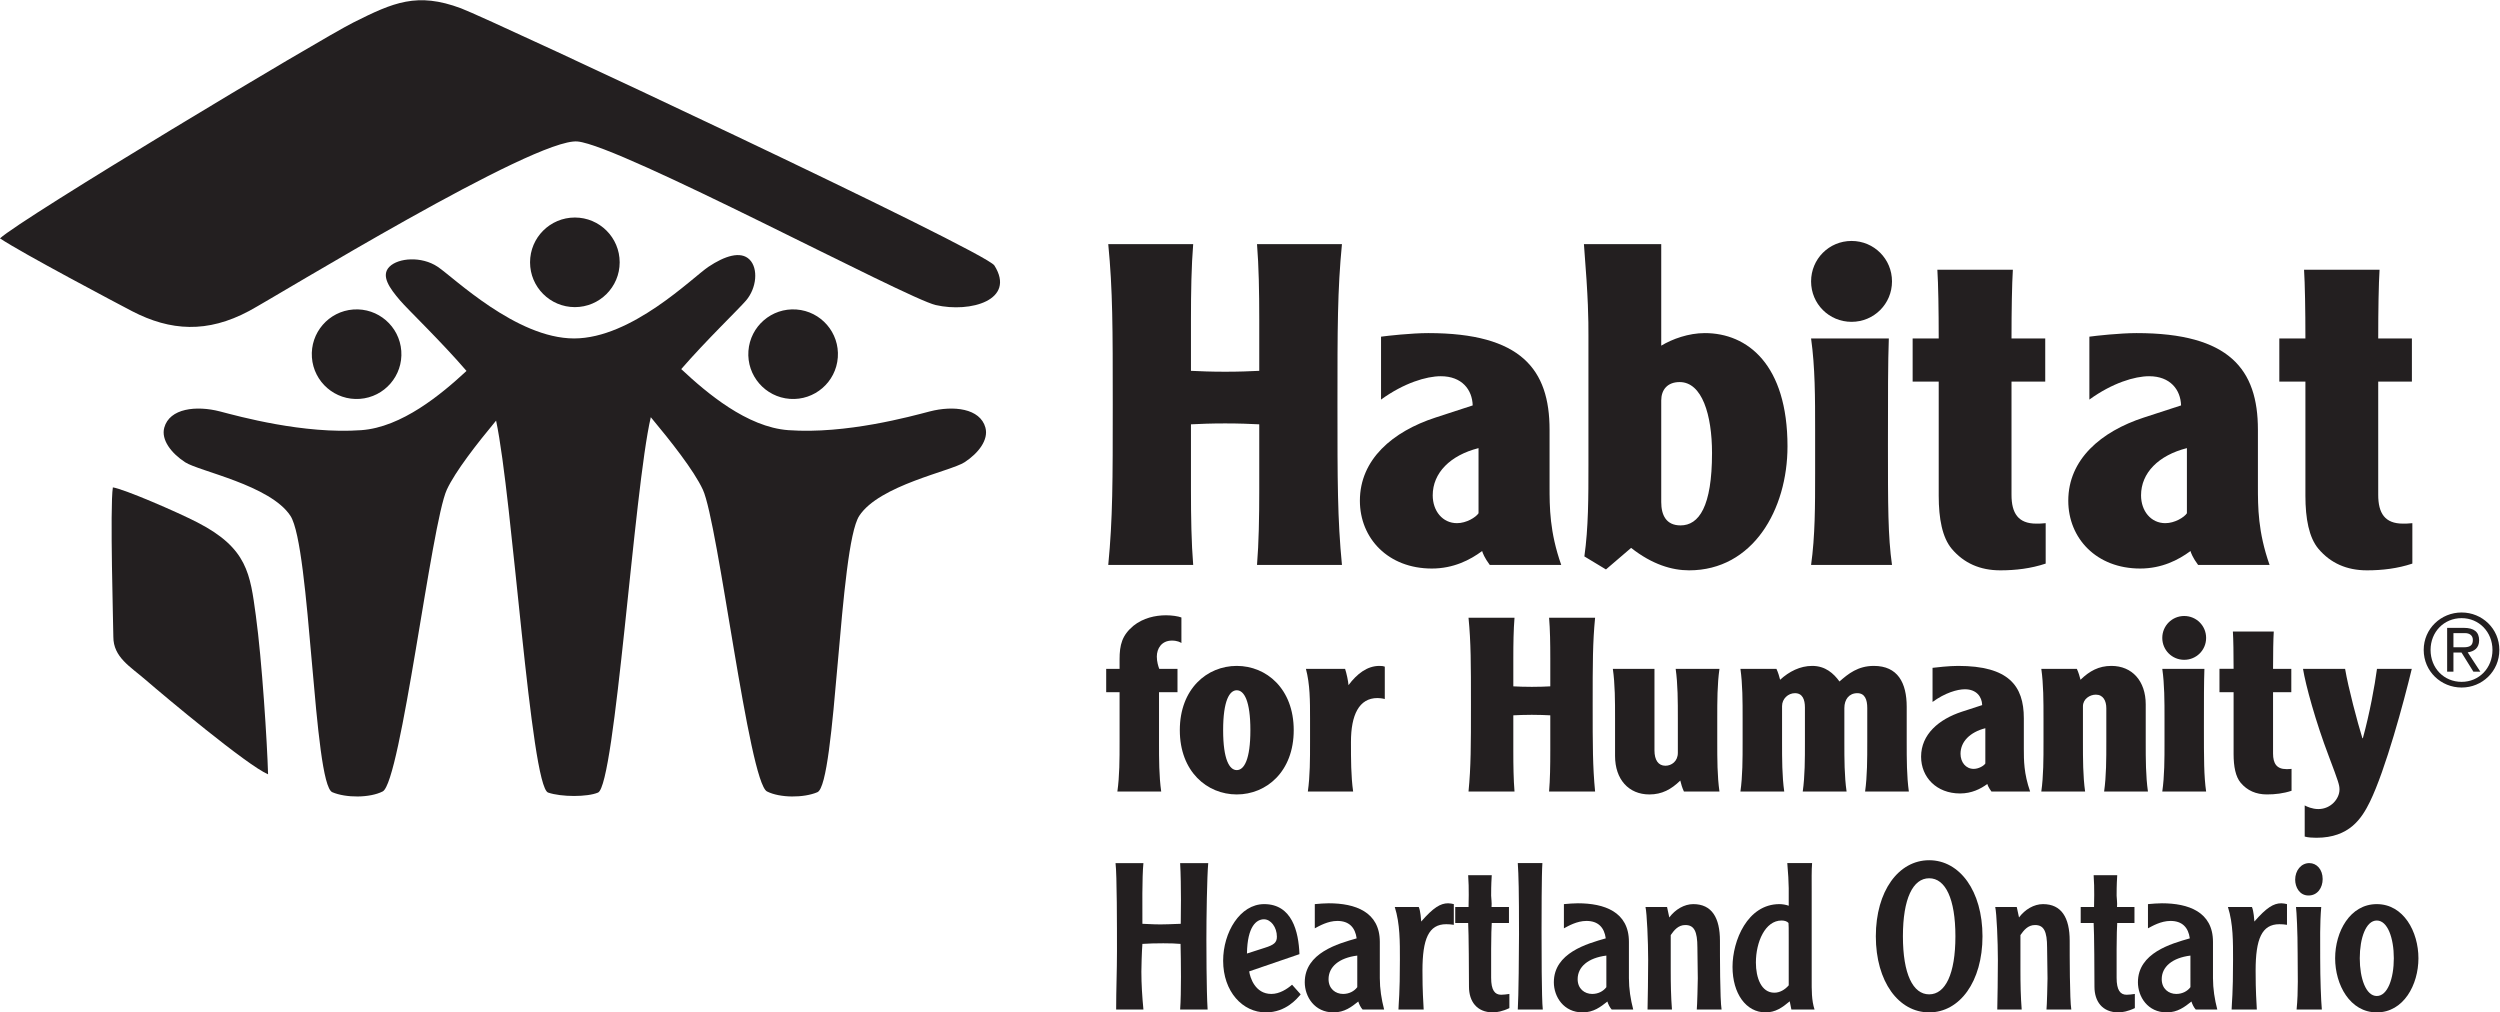
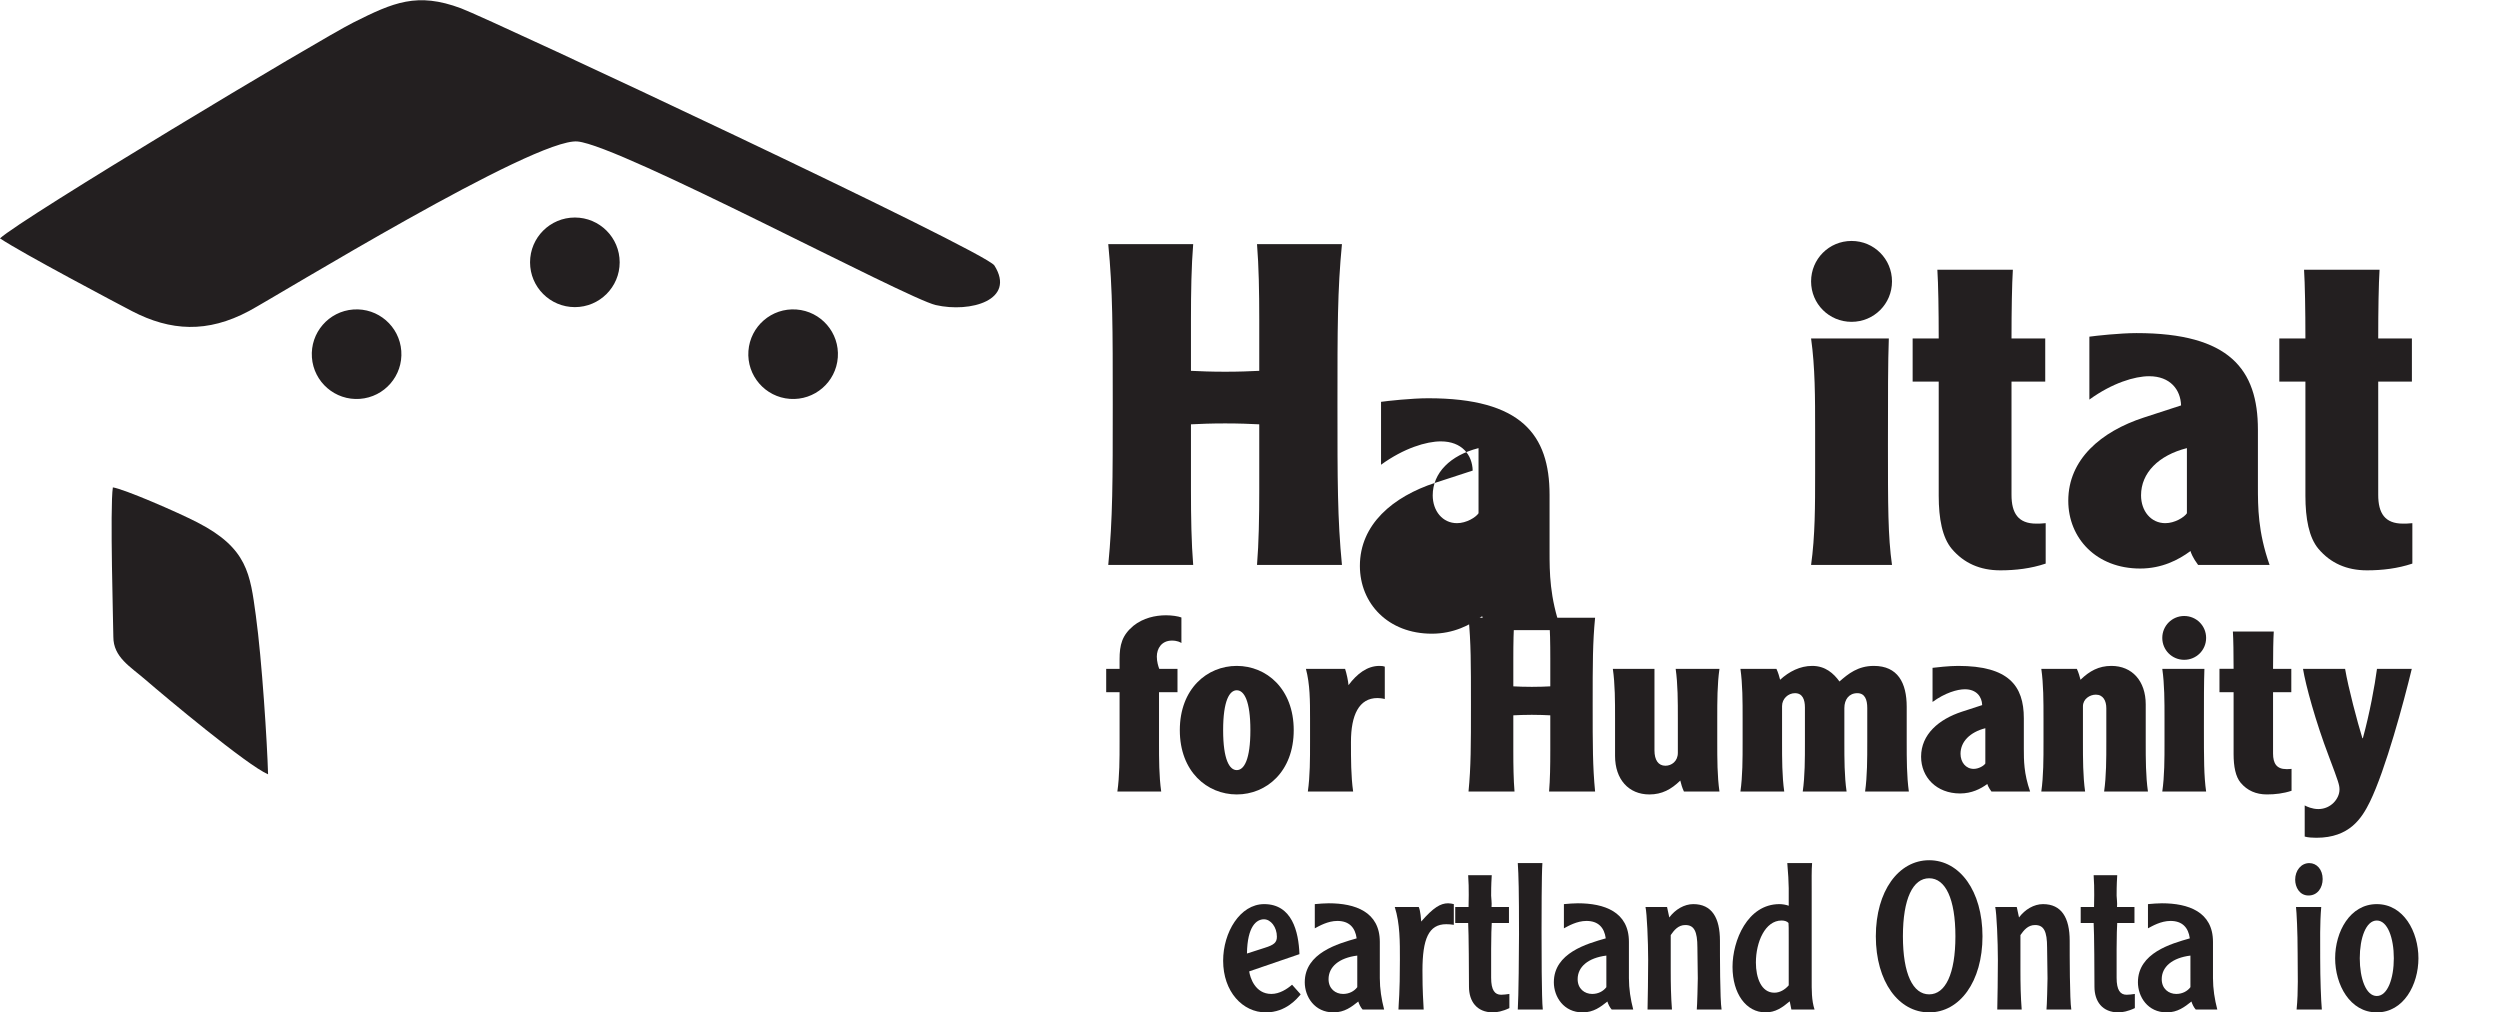
<svg xmlns="http://www.w3.org/2000/svg" viewBox="0 0 292.573 118.48" height="118.48" width="292.573" xml:space="preserve" id="svg2" version="1.1">
  <defs id="defs6">
    <clipPath id="clipPath20" clipPathUnits="userSpaceOnUse">
      <path id="path18" d="M 0,0 H 2194 V 888.621 H 0 Z" />
    </clipPath>
  </defs>
  <g transform="matrix(1.333,0,0,-1.333,0,118.48)" id="g10">
    <g transform="scale(0.1)" id="g12">
      <g id="g14">
        <g clip-path="url(#clipPath20)" id="g16">
          <path id="path22" style="fill:#231f20;fill-opacity:1;fill-rule:nonzero;stroke:none" d="m 273.84,575.027 c -1.578,21.661 14.711,40.508 36.371,42.082 21.68,1.579 40.531,-14.722 42.098,-36.39 1.582,-21.672 -14.719,-40.516 -36.391,-42.082 -21.66,-1.563 -40.508,14.707 -42.078,36.39" />
          <path id="path24" style="fill:#231f20;fill-opacity:1;fill-rule:nonzero;stroke:none" d="m 735.551,575.027 c 1.578,21.661 -14.723,40.508 -36.379,42.082 -21.692,1.579 -40.52,-14.722 -42.102,-36.39 -1.574,-21.672 14.731,-40.516 36.383,-42.082 21.68,-1.563 40.527,14.707 42.098,36.39" />
-           <path id="path26" style="fill:#231f20;fill-opacity:1;fill-rule:nonzero;stroke:none" d="m 865.16,513.344 c -4.629,17.062 -28.18,19.652 -48.941,14.254 -16.399,-4.274 -73.43,-20.102 -124.071,-16.43 -36.367,2.633 -71.949,32.91 -94.066,53.617 21.977,25.344 50.336,52.543 56.848,60.153 9.402,10.96 10.957,28.175 3.133,36.007 -7.825,7.821 -21.911,3.102 -36.004,-6.289 C 607.996,645.277 554.77,591.688 504,591.688 c -50.746,0 -105.719,53.589 -119.812,62.968 -14.09,9.391 -34.438,7.821 -42.27,0 -7.816,-7.82 0.02,-18.758 9.422,-29.718 6.648,-7.782 36.07,-35.985 58.23,-61.77 -22.23,-20.629 -56.898,-49.441 -92.34,-52 -50.628,-3.672 -107.679,12.156 -124.062,16.43 -20.766,5.398 -44.305,2.808 -48.949,-14.254 -2.903,-10.668 6.152,-22.406 18.308,-30.336 12.102,-7.903 74.832,-20.094 92.473,-47.07 17.641,-26.973 20.332,-235.629 36.758,-242.622 11.98,-5.109 32.871,-5.109 44.222,0.664 15.918,8.086 42.782,235.727 56.329,264.965 7.5,16.133 26.382,40.274 43.234,60.61 14.496,-67.989 30.375,-321.258 45.668,-326.551 11.559,-3.996 34.582,-3.996 43.828,0 15.082,6.531 31.594,266.473 46.332,329.547 17.438,-20.926 37.828,-46.66 45.699,-63.606 13.559,-29.238 40.41,-256.879 56.317,-264.965 11.363,-5.773 32.242,-5.773 44.234,-0.664 16.418,6.993 19.106,215.649 36.758,242.622 17.652,26.976 80.371,39.167 92.461,47.07 12.168,7.93 21.211,19.668 18.32,30.336" />
          <path id="path28" style="fill:#231f20;fill-opacity:1;fill-rule:nonzero;stroke:none" d="m 465.352,658.523 c 0,21.735 17.609,39.332 39.351,39.332 21.699,0 39.336,-17.597 39.336,-39.332 0,-21.726 -17.637,-39.335 -39.336,-39.335 -21.742,0 -39.351,17.609 -39.351,39.335" />
          <path id="path30" style="fill:#231f20;fill-opacity:1;fill-rule:nonzero;stroke:none" d="m 873.008,655.746 c 19.121,-30.34 -20.918,-41.719 -51.5,-34.738 -25.621,5.84 -276.785,140.148 -314.457,143.609 C 469.52,768.035 243.57,629.117 218.672,615.797 182.078,596.234 149.77,598.098 115.992,615.613 104.84,621.426 18.77,666.863 0,679.547 c 18.77,17.527 280,174.367 310.41,189.609 34.981,17.551 55.828,26.75 94.293,12.391 26.668,-9.988 460.375,-213.25 468.305,-225.801" />
          <path id="path32" style="fill:#231f20;fill-opacity:1;fill-rule:nonzero;stroke:none" d="m 99.09,460.93 c 9.781,-1.453 55.969,-21.356 74.258,-30.774 43.972,-22.644 46.25,-45.16 51.269,-81.801 5.352,-39.042 9.961,-111.796 10.735,-139.347 -18.403,7.883 -90.442,68.176 -107.641,83.047 -13.32,11.543 -28.23,19.785 -28.199,37.675 0.02,6.829 -3.121,114.395 -0.422,131.2" />
-           <path id="path34" style="fill:#231f20;fill-opacity:1;fill-rule:nonzero;stroke:none" d="m 2153.97,320.551 h 9.05 c 6.05,0 7.99,2.14 7.99,6.504 0,3.8 -2.84,5.918 -6.76,5.918 h -10.28 z m 0,-21.387 h -5.53 v 38.438 h 14.66 c 8.98,0 13.42,-3.622 13.42,-10.918 0,-6.934 -4.54,-9.852 -10.03,-10.586 l 11.08,-16.934 h -6.1 l -10.41,16.77 h -7.09 z m 7.18,-8.973 c 15.29,0 27.09,12.079 27.09,28.036 0,15.753 -11.8,27.91 -27.09,27.91 -15.55,0 -27.26,-12.157 -27.26,-27.91 0,-15.957 11.71,-28.036 27.26,-28.036 m 0,60.907 c 18.03,0 33.12,-14.207 33.12,-32.871 0,-18.829 -15.09,-33.016 -33.12,-33.016 -18.09,0 -33.29,14.187 -33.29,33.016 0,18.664 15.2,32.871 33.29,32.871" />
          <path id="path36" style="fill:#231f20;fill-opacity:1;fill-rule:nonzero;stroke:none" d="m 1047.55,674.508 c -1.57,-19.332 -1.96,-41.813 -1.96,-65.871 v -45.379 c 8.68,-0.403 17.34,-0.793 29.98,-0.793 12.63,0 21.3,0.39 29.98,0.793 v 45.379 c 0,24.058 -0.4,46.539 -1.97,65.871 h 74.57 c -3.94,-40.629 -3.94,-73.781 -3.94,-140.84 0,-67.063 0,-100.211 3.94,-140.84 h -74.57 c 1.57,19.313 1.97,41.828 1.97,65.867 v 57.606 c -8.68,0.398 -17.35,0.793 -29.98,0.793 -12.64,0 -21.3,-0.395 -29.98,-0.793 v -57.606 c 0,-24.039 0.39,-46.554 1.96,-65.867 h -74.573 c 3.953,40.629 3.953,73.777 3.953,140.84 0,67.059 0,100.211 -3.953,140.84 h 74.573" />
-           <path id="path38" style="fill:#231f20;fill-opacity:1;fill-rule:nonzero;stroke:none" d="m 1298.06,495.406 c -24.82,-6.32 -40.22,-21.711 -40.22,-41.433 0,-13.817 8.68,-24.457 21.31,-24.457 8.28,0 16.56,5.14 18.91,8.683 z m -85.59,97.84 c 5.51,0.781 26.83,3.141 41.42,3.141 81.67,0 106.53,-31.938 106.53,-84.809 v -49.32 c 0,-18.934 0,-40.254 10.25,-69.43 h -62.73 c -4.71,6.309 -6.29,10.641 -6.71,12.223 -10.64,-7.887 -25.23,-15.367 -44.16,-15.367 -38.3,0 -63.17,26.418 -63.17,59.554 0,36.297 28.82,60.758 66.32,72.981 l 32.72,10.668 c -0.38,13.801 -9.44,25.636 -28,25.636 -12.63,0 -32.36,-5.906 -52.47,-20.507 v 55.23" />
-           <path id="path40" style="fill:#231f20;fill-opacity:1;fill-rule:nonzero;stroke:none" d="m 1458.46,448.047 c 0,-11.442 4.31,-20.496 16.95,-20.496 16.19,0 27.64,16.554 27.64,63.504 0,33.539 -8.71,62.336 -28.45,62.336 -10.63,0 -16.14,-6.703 -16.14,-16.164 z m 0,226.461 v -89.153 c 9.85,5.915 24.06,11.032 38.26,11.032 37.46,0 72.59,-27.598 72.59,-99.41 0,-55.629 -30.38,-108.875 -86.39,-108.875 -15.01,0 -32.37,5.117 -50.9,19.703 l -22.09,-18.922 -18.95,11.445 c 3.57,25.238 3.57,52.059 3.57,80.477 v 113.222 c 0,14.61 0,30.778 -3.96,80.481 h 67.87" />
+           <path id="path38" style="fill:#231f20;fill-opacity:1;fill-rule:nonzero;stroke:none" d="m 1298.06,495.406 c -24.82,-6.32 -40.22,-21.711 -40.22,-41.433 0,-13.817 8.68,-24.457 21.31,-24.457 8.28,0 16.56,5.14 18.91,8.683 m -85.59,97.84 c 5.51,0.781 26.83,3.141 41.42,3.141 81.67,0 106.53,-31.938 106.53,-84.809 v -49.32 c 0,-18.934 0,-40.254 10.25,-69.43 h -62.73 c -4.71,6.309 -6.29,10.641 -6.71,12.223 -10.64,-7.887 -25.23,-15.367 -44.16,-15.367 -38.3,0 -63.17,26.418 -63.17,59.554 0,36.297 28.82,60.758 66.32,72.981 l 32.72,10.668 c -0.38,13.801 -9.44,25.636 -28,25.636 -12.63,0 -32.36,-5.906 -52.47,-20.507 v 55.23" />
          <path id="path42" style="fill:#231f20;fill-opacity:1;fill-rule:nonzero;stroke:none" d="m 1658.27,591.645 c -0.77,-20.489 -0.77,-50.477 -0.77,-93.082 0,-53.665 0,-80.508 3.56,-105.735 h -71.04 c 3.55,25.227 3.55,52.07 3.55,80.488 v 37.86 c 0,28.418 0,55.23 -3.55,80.469 z m -32.72,85.64 c 19.71,0 35.51,-15.801 35.51,-35.519 0,-19.719 -15.8,-35.496 -35.51,-35.496 -19.74,0 -35.53,15.777 -35.53,35.496 0,19.718 15.79,35.519 35.53,35.519" />
          <path id="path44" style="fill:#231f20;fill-opacity:1;fill-rule:nonzero;stroke:none" d="m 1767.17,652.027 c -0.78,-12.222 -1.19,-35.507 -1.19,-60.382 h 29.61 v -37.844 h -29.61 v -99.438 c 0,-16.164 5.92,-25.246 21.7,-25.246 2.38,0 4.74,0 8.3,0.399 V 394.02 c -13.04,-4.336 -26.42,-5.918 -39.84,-5.918 -17.76,0 -31.98,6.289 -42.64,18.918 -8.28,9.875 -11.43,26.437 -11.43,46.57 v 100.211 h -22.89 v 37.844 h 22.89 c 0,24.875 -0.39,48.16 -1.19,60.382 h 66.29" />
          <path id="path46" style="fill:#231f20;fill-opacity:1;fill-rule:nonzero;stroke:none" d="m 1919.97,495.406 c -24.88,-6.32 -40.26,-21.711 -40.26,-41.433 0,-13.817 8.68,-24.457 21.31,-24.457 8.28,0 16.57,5.14 18.95,8.683 z m -85.63,97.84 c 5.52,0.781 26.84,3.141 41.43,3.141 81.67,0 106.54,-31.938 106.54,-84.809 v -49.32 c 0,-18.934 0,-40.254 10.24,-69.43 h -62.73 c -4.72,6.309 -6.3,10.641 -6.69,12.223 -10.65,-7.887 -25.27,-15.367 -44.2,-15.367 -38.28,0 -63.11,26.418 -63.11,59.554 0,36.297 28.79,60.758 66.25,72.981 l 32.78,10.668 c -0.41,13.801 -9.49,25.636 -28.04,25.636 -12.63,0 -32.33,-5.906 -52.47,-20.507 v 55.23" />
          <path id="path48" style="fill:#231f20;fill-opacity:1;fill-rule:nonzero;stroke:none" d="m 2089.11,652.027 c -0.79,-12.222 -1.18,-35.507 -1.18,-60.382 h 29.57 v -37.844 h -29.57 v -99.438 c 0,-16.164 5.89,-25.246 21.68,-25.246 2.38,0 4.74,0 8.29,0.399 V 394.02 c -13.01,-4.336 -26.43,-5.918 -39.85,-5.918 -17.75,0 -31.95,6.289 -42.62,18.918 -8.28,9.875 -11.42,26.437 -11.42,46.57 v 100.211 h -22.91 v 37.844 h 22.91 c 0,24.875 -0.41,48.16 -1.19,60.382 h 66.29" />
          <path id="path50" style="fill:#231f20;fill-opacity:1;fill-rule:nonzero;stroke:none" d="m 1037.21,324.273 c -0.86,0.665 -3.64,2.157 -8.33,2.157 -8.98,0 -13.26,-6.825 -13.26,-14.121 0,-4.246 1.28,-8.543 2.14,-10.684 h 16.01 v -20.508 h -16.22 v -43.601 c 0,-15.383 0,-29.914 1.92,-43.594 h -38.478 c 1.93,13.68 1.93,28.211 1.93,43.594 v 43.601 h -11.75 v 20.508 h 11.75 v 8.352 c 0,12.617 2.137,21.14 12.199,29.48 8.539,6.848 19.219,9.191 28.619,9.191 5.14,0 10.69,-0.859 13.47,-1.925 v -22.45" />
          <path id="path52" style="fill:#231f20;fill-opacity:1;fill-rule:nonzero;stroke:none" d="m 1073.84,247.77 c 0,-25.852 5.55,-35.051 11.97,-35.051 6.42,0 11.95,9.199 11.95,35.051 0,25.859 -5.53,35.039 -11.95,35.039 -6.42,0 -11.97,-9.18 -11.97,-35.039 m 61.97,0 c 0,-36.329 -23.93,-56.418 -50,-56.418 -26.09,0 -50,20.089 -50,56.418 0,36.335 23.91,56.433 50,56.433 26.07,0 50,-20.098 50,-56.433" />
          <path id="path54" style="fill:#231f20;fill-opacity:1;fill-rule:nonzero;stroke:none" d="m 1180.9,301.625 c 1.29,-3.855 2.79,-10.898 3,-14.316 7.49,10.031 16.48,16.894 27.13,16.894 2.36,0 3.65,-0.223 4.73,-0.652 v -28.418 c -2.37,0.652 -5.35,0.847 -6.42,0.847 -16.25,0 -23.28,-14.96 -23.28,-38.464 0,-15.383 0,-29.914 1.91,-43.594 h -39.76 c 1.93,13.68 1.93,28.211 1.93,43.594 v 20.507 c 0,15.399 0,29.93 -3.63,43.602 h 34.39" />
          <path id="path56" style="fill:#231f20;fill-opacity:1;fill-rule:nonzero;stroke:none" d="m 1329.65,346.508 c -0.86,-10.488 -1.05,-22.656 -1.05,-35.692 v -24.562 c 4.7,-0.234 9.38,-0.438 16.22,-0.438 6.85,0 11.57,0.204 16.24,0.438 v 24.562 c 0,13.036 -0.18,25.204 -1.06,35.692 h 40.4 c -2.13,-22.012 -2.13,-39.949 -2.13,-76.289 0,-36.328 0,-54.297 2.13,-76.297 H 1360 c 0.88,10.469 1.06,22.637 1.06,35.683 v 31.211 c -4.67,0.204 -9.39,0.438 -16.24,0.438 -6.84,0 -11.52,-0.234 -16.22,-0.438 v -31.211 c 0,-13.046 0.19,-25.214 1.05,-35.683 h -40.38 c 2.13,22 2.13,39.969 2.13,76.297 0,36.34 0,54.277 -2.13,76.289 h 40.38" />
          <path id="path58" style="fill:#231f20;fill-opacity:1;fill-rule:nonzero;stroke:none" d="m 1478.38,193.922 c -1.5,3.203 -2.56,6.805 -3.19,9.617 -7.92,-7.703 -16.04,-12.187 -27.14,-12.187 -18.19,0 -30.13,13.253 -30.13,33.781 v 32.89 c 0,15.399 0,29.93 -1.94,43.602 h 36.54 v -71.602 c 0,-8.523 3.41,-13.464 9.62,-13.464 5.36,0 10.91,3.867 10.91,11.336 v 30.128 c 0,15.399 0,29.93 -1.91,43.602 h 38.44 c -1.93,-13.672 -1.93,-28.203 -1.93,-43.602 v -20.507 c 0,-15.383 0,-29.914 1.93,-43.594 h -31.2" />
          <path id="path60" style="fill:#231f20;fill-opacity:1;fill-rule:nonzero;stroke:none" d="m 1559.6,301.625 c 1.5,-3.203 2.55,-6.836 3.24,-9.59 7.89,7.238 17.52,12.168 28.19,12.168 11.55,0 18.79,-6.621 23.92,-13.68 7.73,6.817 16.27,13.68 30.15,13.68 20.96,0 28.87,-14.754 28.87,-35.906 v -30.781 c 0,-15.383 0,-29.914 1.88,-43.594 h -38.41 c 1.9,13.68 1.9,28.211 1.9,43.594 v 29.707 c 0,7.488 -2.13,13.035 -8.75,13.035 -7.27,0 -11.36,-5.547 -11.36,-13.035 v -29.707 c 0,-15.383 0,-29.914 1.95,-43.594 h -38.49 c 1.92,13.68 1.92,28.211 1.92,43.594 v 30.125 c 0,7.07 -2.13,12.617 -8.76,12.617 -5.99,0 -11.32,-4.922 -11.32,-11.328 v -31.414 c 0,-15.383 0,-29.914 1.91,-43.594 h -38.46 c 1.92,13.68 1.92,28.211 1.92,43.594 v 20.507 c 0,15.399 0,29.93 -1.92,43.602 h 31.62" />
          <path id="path62" style="fill:#231f20;fill-opacity:1;fill-rule:nonzero;stroke:none" d="m 1743,249.496 c -13.43,-3.437 -21.78,-11.777 -21.78,-22.449 0,-7.481 4.7,-13.254 11.55,-13.254 4.46,0 8.98,2.766 10.23,4.719 z m -46.35,53.008 c 2.99,0.391 14.53,1.699 22.46,1.699 44.23,0 57.69,-17.324 57.69,-45.976 v -26.688 c 0,-10.266 0,-21.816 5.52,-37.617 h -33.96 c -2.54,3.406 -3.42,5.762 -3.61,6.629 -5.78,-4.285 -13.72,-8.34 -23.93,-8.34 -20.76,0 -34.22,14.328 -34.22,32.266 0,19.66 15.59,32.902 35.89,39.543 l 17.74,5.769 c -0.21,7.481 -5.14,13.899 -15.17,13.899 -6.83,0 -17.54,-3.215 -28.41,-11.125 v 29.941" />
          <path id="path64" style="fill:#231f20;fill-opacity:1;fill-rule:nonzero;stroke:none" d="m 1823.34,301.625 c 1.48,-3.203 2.55,-6.836 3.21,-9.59 7.9,7.668 16.01,12.168 27.14,12.168 18.16,0 30.12,-13.242 30.12,-33.769 v -32.918 c 0,-15.383 0,-29.914 1.95,-43.594 h -38.48 c 1.93,13.68 1.93,28.211 1.93,43.594 v 29.5 c 0,6.613 -2.78,11.953 -9.21,11.953 -5.32,0 -11.31,-3.836 -11.31,-10.242 v -31.211 c 0,-15.383 0,-29.914 1.9,-43.594 h -38.45 c 1.92,13.68 1.92,28.211 1.92,43.594 v 20.507 c 0,15.399 0,29.93 -1.92,43.602 h 31.2" />
          <path id="path66" style="fill:#231f20;fill-opacity:1;fill-rule:nonzero;stroke:none" d="m 1935.34,301.625 c -0.44,-11.102 -0.44,-27.352 -0.44,-50.418 0,-29.074 0,-43.605 1.94,-57.285 h -38.49 c 1.95,13.68 1.95,28.211 1.95,43.594 v 20.507 c 0,15.399 0,29.93 -1.95,43.602 z m -17.75,46.398 c 10.69,0 19.25,-8.566 19.25,-19.25 0,-10.691 -8.56,-19.226 -19.25,-19.226 -10.65,0 -19.24,8.535 -19.24,19.226 0,10.684 8.59,19.25 19.24,19.25" />
          <path id="path68" style="fill:#231f20;fill-opacity:1;fill-rule:nonzero;stroke:none" d="m 1996.23,334.34 c -0.43,-6.649 -0.63,-19.246 -0.63,-32.715 h 16.03 V 281.117 H 1995.6 V 227.27 c 0,-8.758 3.2,-13.692 11.72,-13.692 1.32,0 2.6,0 4.52,0.215 v -19.227 c -7.06,-2.355 -14.34,-3.214 -21.61,-3.214 -9.63,0 -17.31,3.418 -23.06,10.253 -4.49,5.364 -6.21,14.317 -6.21,25.227 v 54.285 h -12.4 v 20.508 h 12.4 c 0,13.469 -0.2,26.066 -0.62,32.715 h 35.89" />
          <path id="path70" style="fill:#231f20;fill-opacity:1;fill-rule:nonzero;stroke:none" d="m 2058.85,301.625 c 2.79,-16.66 10.9,-47 15.17,-60.906 h 0.43 c 5.98,21.804 10.49,46.375 12.4,60.906 h 30.55 c -7.04,-29.277 -23.09,-88.691 -36.75,-116.687 -7.05,-14.309 -17.74,-31.622 -47.01,-31.622 -2.99,0 -7.47,0.204 -10.25,1.063 v 27.344 c 1.91,-1.075 6.61,-3.203 11.97,-3.203 11.11,0 18.57,9.199 18.57,17.109 0,4.055 -0.84,6.621 -9.38,29.269 -11.57,30.352 -20.33,62.411 -22.65,76.727 h 36.95" />
-           <path id="path72" style="fill:#231f20;fill-opacity:1;fill-rule:nonzero;stroke:none" d="m 1003.85,131.078 c -1.26,-12.598 -0.9,-40.516 -0.9,-53.289 2.7,0 8.64,-0.539 15.84,-0.539 4.14,0 7.93,0.176 17.84,0.539 0,3.23 0.17,17.812 0.17,20.887 0,9.347 -0.17,23.215 -0.72,32.402 h 24.67 c -1.08,-11.875 -1.62,-47.891 -1.62,-67.156 0,-2.531 0,-45.012 1.08,-61.406 h -24.13 c 0.55,7.383 0.72,18.191 0.72,28.816 0,10.801 -0.17,21.426 -0.36,28.809 -5.41,0.363 -7.56,0.539 -15.13,0.539 -9,0 -10.98,-0.176 -18.36,-0.539 -0.54,-6.66 -0.9,-20.887 -0.9,-24.305 0,-10.988 0.72,-22.148 1.8,-33.32 h -23.948 c 0,17.117 0.723,34.043 0.723,51.133 0,21.25 0,67.528 -1.266,77.43 h 24.491" />
          <path id="path74" style="fill:#231f20;fill-opacity:1;fill-rule:nonzero;stroke:none" d="m 1110.41,56.723 c 8.11,2.519 10.62,4.668 10.62,9.719 0,8.457 -5.4,15.301 -11.34,15.301 -6.48,0 -14.59,-5.938 -14.94,-30.066 z m -13.69,-20.711 c 0.73,-5.215 5.05,-19.805 19.46,-19.805 7.2,0 13.86,4.316 18.17,8.105 l 7.57,-8.469 c -3.07,-3.594 -12.77,-15.84 -30.61,-15.84 -20.35,0 -37.46,18.184 -37.46,45.371 0,24.844 14.78,49.688 36.01,49.688 24.49,0 30.25,-24.129 30.98,-43.926 l -44.12,-15.125" />
          <path id="path76" style="fill:#231f20;fill-opacity:1;fill-rule:nonzero;stroke:none" d="m 1191.6,49.879 c -16.04,-1.984 -25.21,-9.902 -25.21,-20.703 0,-8.469 6.11,-12.969 12.78,-12.969 5.23,0 9.72,2.344 12.43,5.938 z m 4.67,-47.363 c -1.79,1.992 -3.05,4.688 -3.78,7.031 -5.93,-4.68 -12.06,-9.543 -21.78,-9.543 -16.56,0 -25.21,13.684 -25.21,26.465 0,25.754 29.17,33.84 45.56,38.535 -1.28,9.543 -6.66,15.305 -16.93,15.305 -8.46,0 -16.03,-4.504 -19.82,-6.496 v 21.25 c 3.79,0.371 8.84,0.734 12.26,0.734 23.03,0 44.82,-7.383 44.82,-33.859 v -31.875 c 0,-9.355 1.45,-18.543 3.79,-27.547 h -18.91" />
          <path id="path78" style="fill:#231f20;fill-opacity:1;fill-rule:nonzero;stroke:none" d="m 1245.59,92.555 c 1.62,-3.789 1.97,-10.812 2.15,-12.785 10.62,12.238 16.93,16.027 23.59,16.027 1.44,0 3.78,-0.363 5.03,-0.734 V 76.891 c -2.14,0.359 -4.48,0.535 -6.65,0.535 -15.48,0 -20.88,-12.969 -20.88,-40.703 0,-19.617 0.73,-26.094 1.07,-34.207 h -22.14 c 0.17,7.215 1.26,12.422 1.26,43.75 0,15.32 0.17,31.523 -4.5,46.289 h 21.07" />
          <path id="path80" style="fill:#231f20;fill-opacity:1;fill-rule:nonzero;stroke:none" d="m 1324.78,78.512 h -15.11 c -0.19,-3.613 -0.54,-10.449 -0.54,-22.871 v -25.207 c 0,-10.984 3.23,-14.941 8.81,-14.941 1.27,0 5.41,0.352 7.2,0.715 V 3.773 c -5.93,-2.879 -11.16,-3.77 -14.4,-3.77 -14.22,0 -21.06,9.727 -21.06,22.512 0,8.816 -0.19,48.25 -0.72,55.996 h -11.35 v 14.043 h 11.7 c 0,2.332 0.55,16.386 -0.35,27.91 h 20.71 c -0.19,-3.965 -0.54,-7.383 -0.54,-18.008 0,-1.984 0.72,-6.309 0.35,-9.902 h 15.3 v -14.043" />
          <path id="path82" style="fill:#231f20;fill-opacity:1;fill-rule:nonzero;stroke:none" d="m 1354.13,131.078 c -0.74,-9.355 -0.74,-48.972 -0.74,-60.312 0,-12.422 0,-59.246 1.09,-68.25 h -21.96 c 0.71,10.086 1.08,53.125 1.08,66.082 0,38 -0.37,52.043 -1.08,62.48 h 21.61" />
          <path id="path84" style="fill:#231f20;fill-opacity:1;fill-rule:nonzero;stroke:none" d="m 1410.28,49.879 c -16.02,-1.984 -25.2,-9.902 -25.2,-20.703 0,-8.469 6.11,-12.969 12.78,-12.969 5.23,0 9.72,2.344 12.42,5.938 z m 4.69,-47.363 c -1.8,1.992 -3.07,4.688 -3.78,7.031 -5.95,-4.68 -12.06,-9.543 -21.79,-9.543 -16.56,0 -25.22,13.684 -25.22,26.465 0,25.754 29.17,33.84 45.57,38.535 -1.27,9.543 -6.66,15.305 -16.93,15.305 -8.47,0 -16.02,-4.504 -19.81,-6.496 v 21.25 c 3.79,0.371 8.83,0.734 12.25,0.734 23.05,0 44.83,-7.383 44.83,-33.859 v -31.875 c 0,-9.355 1.43,-18.543 3.77,-27.547 h -18.89" />
          <path id="path86" style="fill:#231f20;fill-opacity:1;fill-rule:nonzero;stroke:none" d="m 1463.56,92.555 1.98,-9.199 c 5.23,7.039 13.15,11.707 21.07,11.707 16.21,0 23.4,-11.875 23.4,-32.215 0,-12.785 0,-51.68 1.43,-60.332 h -21.77 c 0.35,2.879 0.89,23.953 0.89,27.371 0,3.965 -0.35,21.25 -0.35,27.004 0,14.414 -2.89,19.812 -10.63,19.812 -6.3,0 -9.9,-4.688 -12.78,-8.816 V 36.918 c 0,-11.524 0.18,-23.047 1.08,-34.402 h -21.44 c 0.2,9.004 0.55,28.992 0.55,43.398 0,16.211 -1.09,41.23 -2.35,46.641 h 18.92" />
          <path id="path88" style="fill:#231f20;fill-opacity:1;fill-rule:nonzero;stroke:none" d="m 1570.39,64.273 c 0,9.539 0,12.43 -0.2,14.238 -1.25,1.426 -3.42,2.156 -6.1,2.156 -14.42,0 -22.52,-18.906 -22.52,-36.914 0,-13.32 4.68,-26.465 16.2,-26.465 4.7,0 9.19,2.519 12.62,6.476 z m 20.51,66.805 c -0.52,-6.308 -0.35,-15.664 -0.35,-24.668 V 28.98 c 0,-9.172 -0.17,-18.352 2.51,-26.465 h -20.34 l -1.45,7.215 c -6.66,-5.586 -12.59,-9.727 -21.23,-9.727 -17.11,0 -28.99,16.555 -28.99,39.973 0,23.047 13.13,55.086 41.23,55.086 2.33,0 5.77,-0.527 8.11,-1.434 v 15.476 c 0,4.688 -0.54,13.868 -1.26,21.973 h 21.77" />
          <path id="path90" style="fill:#231f20;fill-opacity:1;fill-rule:nonzero;stroke:none" d="m 1670.64,66.801 c 0,-33.125 8.81,-50.957 23.05,-50.957 14.22,0 23.04,17.832 23.04,50.957 0,33.137 -8.82,50.957 -23.04,50.957 -14.24,0 -23.05,-17.82 -23.05,-50.957 z m 69.86,0 c 0,-39.785 -19.99,-66.797 -46.81,-66.797 -26.84,0 -46.83,27.012 -46.83,66.797 0,39.797 19.99,66.797 46.83,66.797 26.82,0 46.81,-27 46.81,-66.797" />
          <path id="path92" style="fill:#231f20;fill-opacity:1;fill-rule:nonzero;stroke:none" d="m 1770.59,92.555 1.98,-9.199 c 5.23,7.039 13.15,11.707 21.07,11.707 16.21,0 23.42,-11.875 23.42,-32.215 0,-12.785 0,-51.68 1.42,-60.332 h -21.79 c 0.38,2.879 0.91,23.953 0.91,27.371 0,3.965 -0.37,21.25 -0.37,27.004 0,14.414 -2.88,19.812 -10.6,19.812 -6.31,0 -9.91,-4.688 -12.81,-8.816 V 36.918 c 0,-11.524 0.2,-23.047 1.1,-34.402 h -21.44 c 0.2,9.004 0.54,28.992 0.54,43.398 0,16.211 -1.08,41.23 -2.34,46.641 h 18.91" />
          <path id="path94" style="fill:#231f20;fill-opacity:1;fill-rule:nonzero;stroke:none" d="m 1873.93,78.512 h -15.14 c -0.18,-3.613 -0.53,-10.449 -0.53,-22.871 v -25.207 c 0,-10.984 3.23,-14.941 8.81,-14.941 1.27,0 5.41,0.352 7.2,0.715 V 3.773 c -5.93,-2.879 -11.16,-3.77 -14.39,-3.77 -14.23,0 -21.07,9.727 -21.07,22.512 0,8.816 -0.17,48.25 -0.72,55.996 h -11.36 v 14.043 h 11.71 c 0,2.332 0.54,16.386 -0.35,27.91 h 20.7 c -0.18,-3.965 -0.53,-7.383 -0.53,-18.008 0,-1.984 0.72,-6.309 0.35,-9.902 h 15.32 v -14.043" />
          <path id="path96" style="fill:#231f20;fill-opacity:1;fill-rule:nonzero;stroke:none" d="m 1923.06,49.879 c -16.03,-1.984 -25.2,-9.902 -25.2,-20.703 0,-8.469 6.11,-12.969 12.78,-12.969 5.21,0 9.72,2.344 12.42,5.938 z m 4.67,-47.363 c -1.79,1.992 -3.05,4.688 -3.77,7.031 -5.94,-4.68 -12.06,-9.543 -21.79,-9.543 -16.57,0 -25.2,13.684 -25.2,26.465 0,25.754 29.17,33.84 45.55,38.535 -1.27,9.543 -6.67,15.305 -16.93,15.305 -8.46,0 -16.02,-4.504 -19.81,-6.496 v 21.25 c 3.79,0.371 8.82,0.734 12.24,0.734 23.05,0 44.84,-7.383 44.84,-33.859 v -31.875 c 0,-9.355 1.44,-18.543 3.79,-27.547 h -18.92" />
-           <path id="path98" style="fill:#231f20;fill-opacity:1;fill-rule:nonzero;stroke:none" d="m 1977.06,92.555 c 1.62,-3.789 1.96,-10.812 2.15,-12.785 10.63,12.238 16.93,16.027 23.59,16.027 1.43,0 3.79,-0.363 5.04,-0.734 V 76.891 c -2.15,0.359 -4.5,0.535 -6.66,0.535 -15.49,0 -20.88,-12.969 -20.88,-40.703 0,-19.617 0.72,-26.094 1.06,-34.207 h -22.14 c 0.18,7.215 1.26,12.422 1.26,43.75 0,15.32 0.19,31.523 -4.5,46.289 h 21.08" />
          <path id="path100" style="fill:#231f20;fill-opacity:1;fill-rule:nonzero;stroke:none" d="m 2037.9,92.555 c -1.27,-14.953 -0.91,-29.895 -0.91,-44.836 0,-18.738 0.72,-37.285 1.44,-45.203 h -22.16 c 1.63,16.211 0.92,32.586 0.92,48.797 0,19.992 -0.92,36.738 -1.45,41.242 z m 1.25,24.48 c 0,-7.39 -4.33,-14.402 -12.43,-14.402 -7.91,0 -11.7,7.383 -11.7,13.867 0,8.105 5.22,14.578 12.42,14.578 6.49,0 11.71,-5.574 11.71,-14.043" />
          <path id="path102" style="fill:#231f20;fill-opacity:1;fill-rule:nonzero;stroke:none" d="m 2086.67,80.668 c -9.54,0 -14.94,-15.488 -14.94,-33.145 0,-17.637 5.4,-33.125 14.94,-33.125 9.55,0 14.96,15.488 14.96,33.125 0,17.656 -5.41,33.145 -14.96,33.145 z m 0,-80.664 c -23.58,0 -36.56,24.309 -36.56,47.519 0,23.242 12.98,47.539 36.56,47.539 23.59,0 36.56,-24.297 36.56,-47.539 0,-23.211 -12.97,-47.519 -36.56,-47.519" />
        </g>
      </g>
    </g>
  </g>
</svg>